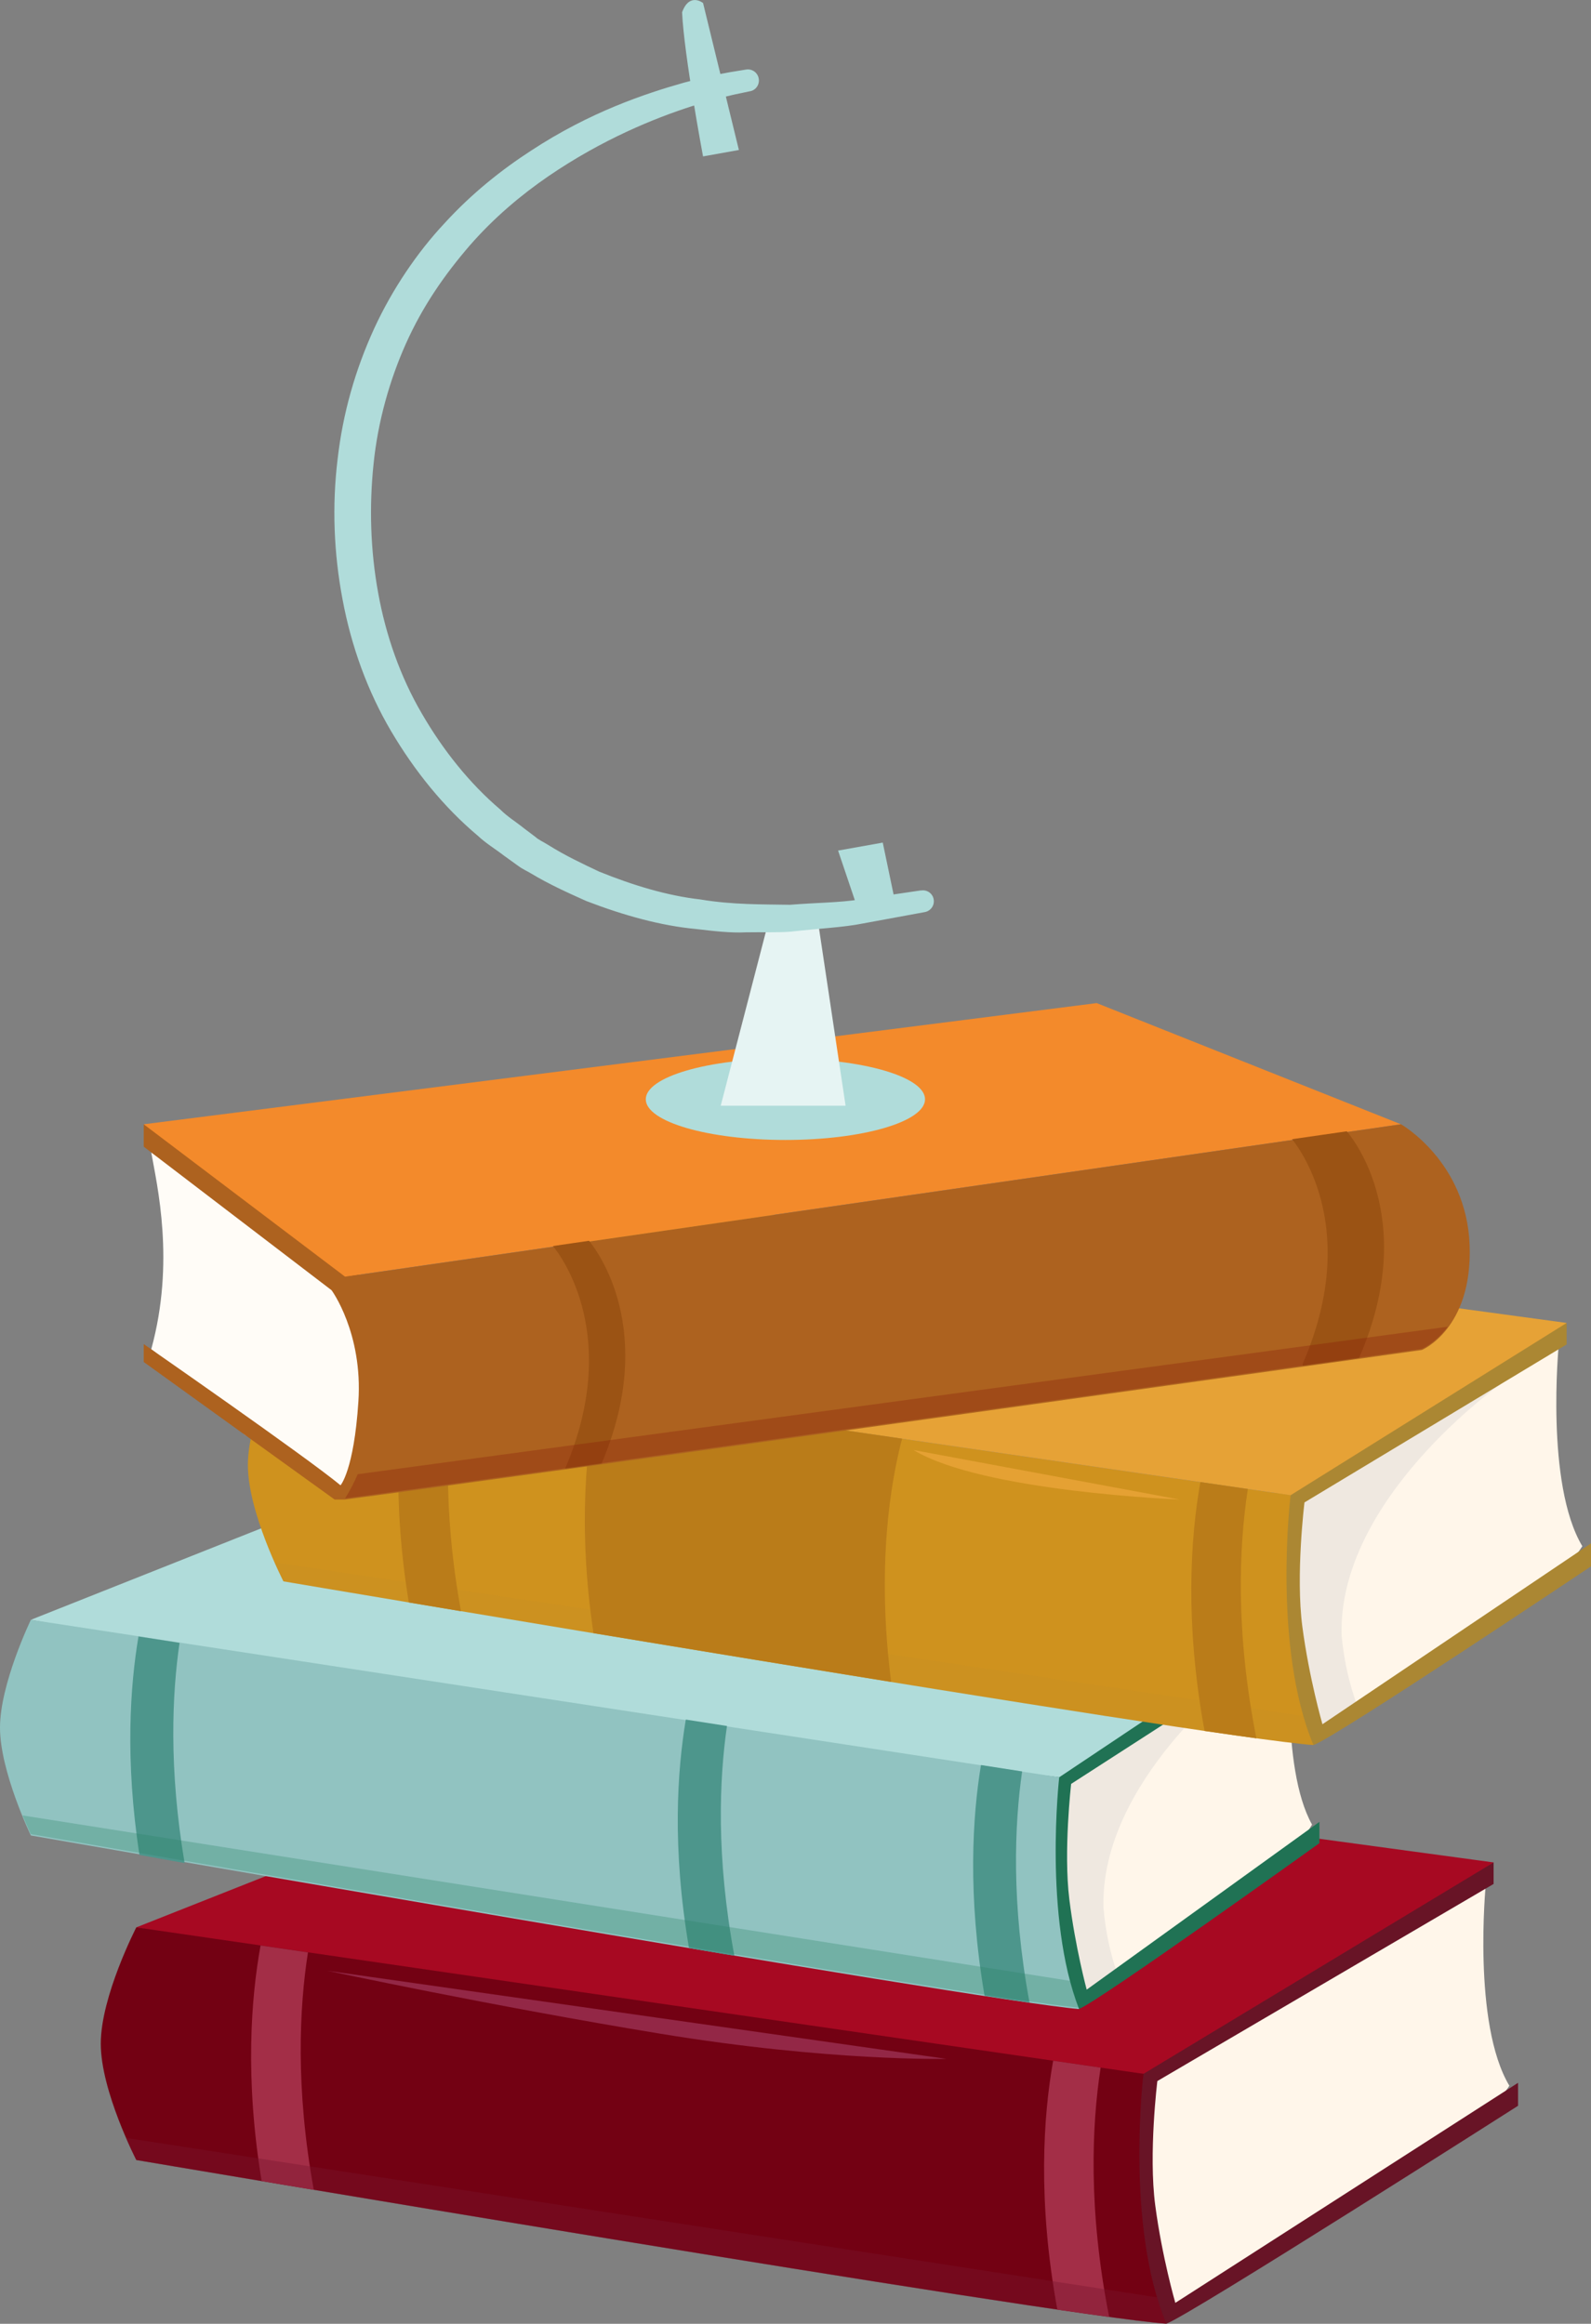
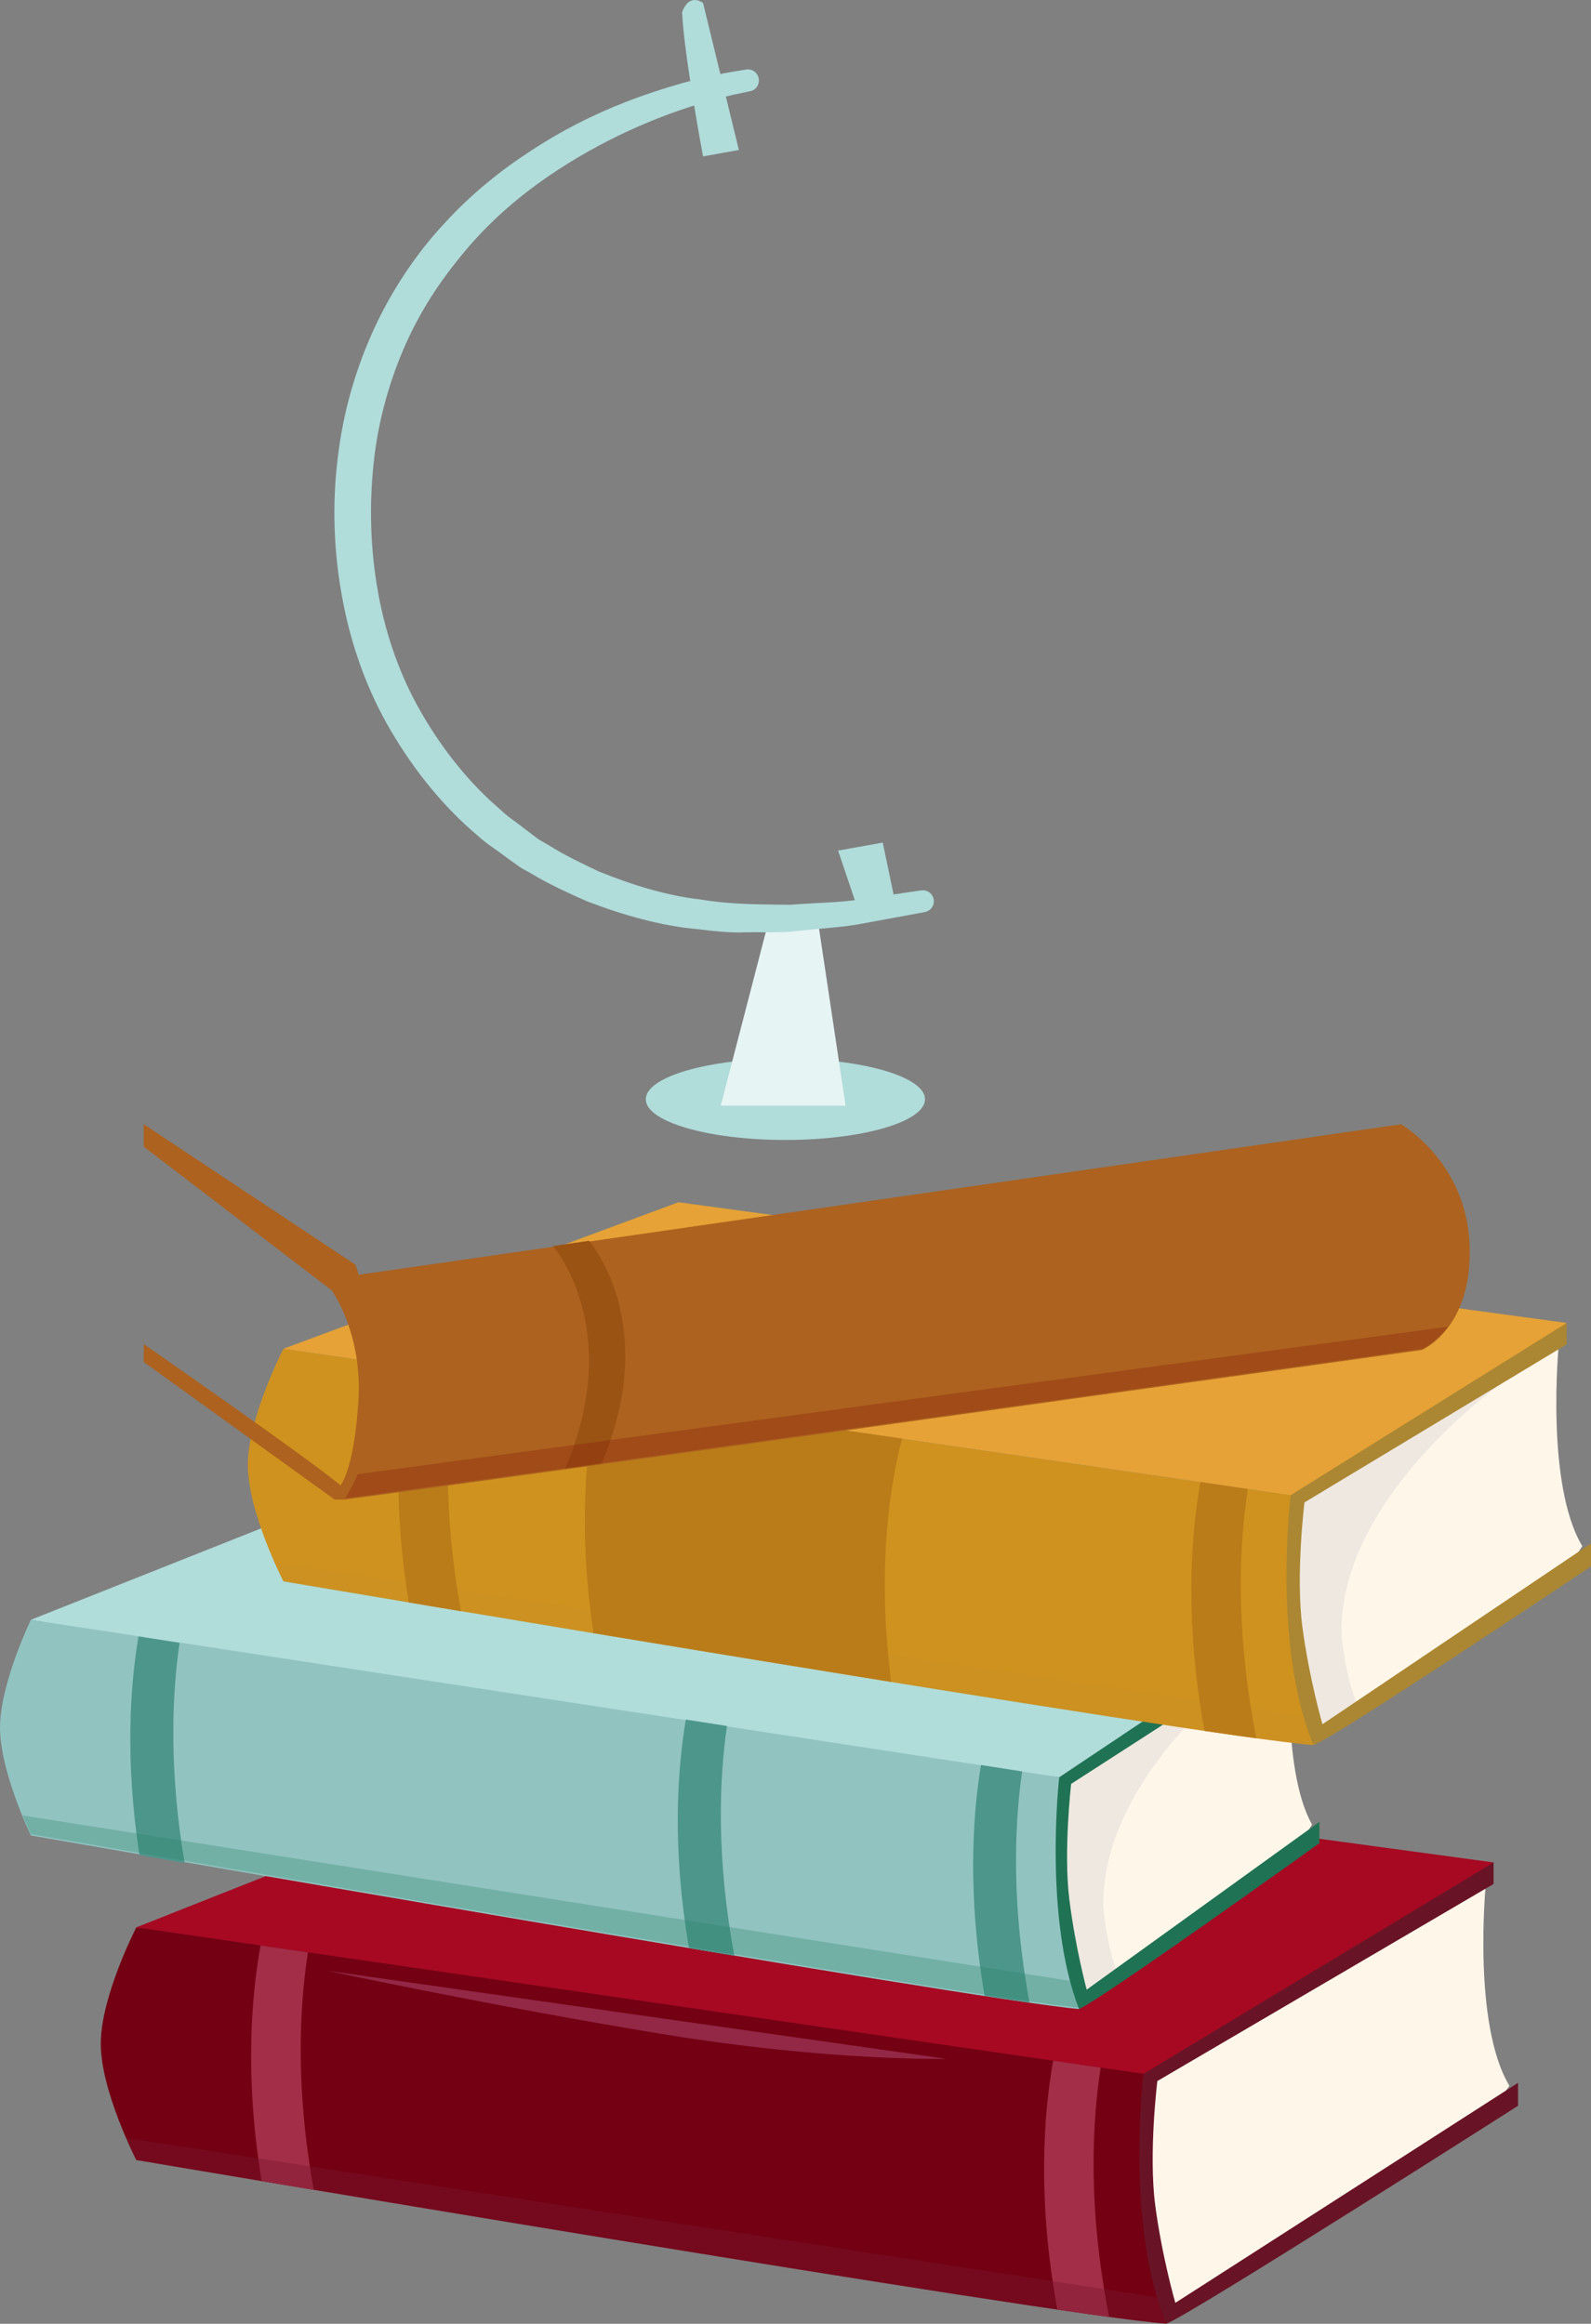
<svg xmlns="http://www.w3.org/2000/svg" id="edMN3CHVlUO1" viewBox="0 0 89 130" shape-rendering="geometricPrecision" text-rendering="geometricPrecision" project-id="db5c5a2addb741028ebfa161393af1ce" export-id="497c7a2583bc469aa0a3d35914f205b1" cached="false">
  <rect x="0" y="0" width="89" height="130" fill="#808080" stroke="none" />
  <style>
#edMN3CHVlUO49_ts {animation: edMN3CHVlUO49_ts__ts 3000ms linear infinite normal forwards}@keyframes edMN3CHVlUO49_ts__ts { 0% {transform: translate(44.16px,27.977px) scale(0.184,0.184);animation-timing-function: cubic-bezier(0.68,-0.55,0.265,1.55)} 66.667% {transform: translate(44.16px,27.977px) scale(1,1)} 100% {transform: translate(44.16px,27.977px) scale(1,1)}} #edMN3CHVlUO49 {animation: edMN3CHVlUO49_c_o 3000ms linear infinite normal forwards}@keyframes edMN3CHVlUO49_c_o { 0% {opacity: 0;animation-timing-function: cubic-bezier(0.68,-0.55,0.265,1.55)} 66.667% {opacity: 1} 100% {opacity: 1}}
</style>
  <g clip-path="url(#edMN3CHVlUO57)">
    <g>
      <g>
        <path d="M83.113,105.433c0,0-.76,7.775,1.32,11.249-1.684,2.674-10.955,7.291-10.955,7.291l-8.234,5.385-1.423-6.343.684-6.992l18.608-10.585v-.005Z" fill="#fff6ea" />
        <path d="M83.551,104.191v1.203L64.742,116.42c0,0-.5,4.057-.119,6.948.38,2.891,1.124,5.461,1.124,5.461l19.173-12.311v1.285c0,0-18.353,11.712-19.673,12.192-1.445-1.084-2.021-3.131-2.384-6.148-.364-3.016-.119-7.955.603-8.679.722-.724,20.091-10.988,20.091-10.988l-.005.011Z" fill="#681426" />
        <path d="M7.625,107.822l29.553,5.668l26.788,2.527L83.552,104.19L33.859,97.439L7.625,107.822Z" fill="#a70922" />
        <path d="M7.625,107.822l56.341,8.195c0,0-1.032,8.434,1.276,13.977-6.349-.484-57.617-9.158-57.617-9.158s-1.988-3.855-1.988-6.507s1.988-6.507,1.988-6.507Z" fill="#730113" />
        <path d="M17.227,109.222l-2.651-.387c-.532,2.94-.885,7.427.06,13.182.907.153,1.879.316,2.917.49-1.032-5.679-.809-10.209-.326-13.285Z" fill="#a32e47" />
        <path d="M61.569,115.669l-2.656-.387c-.549,3.082-.88,7.836.234,13.923c1.075.158,2.048.294,2.9.414-1.184-5.984-.972-10.743-.478-13.95Z" fill="#a32e47" />
        <g style="mix-blend-mode:multiply" opacity="0.4">
          <path d="M7.048,119.601c.326.751.576,1.241.576,1.241s51.268,8.679,57.617,9.159c-.196-.474-.369-.97-.521-1.481L7.043,119.601h.005Z" fill="#77152d" />
        </g>
        <path d="M72.249,91.64c0,0-.657,7.209,1.146,10.432-1.456,2.478-5.904,4.732-5.904,4.732l-7.137,4.993-1.233-5.886.592-6.485L72.249,91.64Z" fill="#fff6ea" />
        <path d="M69.397,93.698l.196-.408-9.88,6.137-.592,6.485l1.233,5.886l2.118-1.481c-.342-.986-.619-2.162-.744-3.583-.206-7.079,7.669-13.03,7.669-13.03v-.005Z" fill="#efe8e0" />
        <path d="M72.63,90.485v1.116L59.92,99.796c0,0-.435,3.763-.103,6.447.331,2.685.972,5.064.972,5.064l13.019-9.387v1.192c0,0-12.308,8.832-13.454,9.279-1.249-1.008-1.754-2.908-2.064-5.701-.31-2.794-.103-7.378.521-8.048s13.818-8.157,13.818-8.157Z" fill="#207254" />
        <path d="M1.727,90.616L29.324,95.653L59.251,99.426l13.378-8.941L20.867,83.015L1.727,90.616Z" fill="#b0dcda" />
        <path d="M1.727,90.616L59.252,99.426c0,0-.891,7.825,1.108,12.965-5.502-.447-58.633-9.709-58.633-9.709s-1.727-3.577-1.727-6.033s1.727-6.033,1.727-6.033Z" fill="#91c3c1" />
        <path d="M10.045,91.907l-2.298-.359c-.462,2.728-.766,6.888.054,12.224.782.142,1.629.294,2.526.452-.891-5.266-.701-9.469-.282-12.322v.005Z" fill="#4d968c" />
        <path d="M57.178,99.1l-2.303-.359c-.472,2.859-.76,7.269.201,12.91.934.147,1.776.273,2.515.382-1.027-5.549-.842-9.959-.413-12.938v.005Z" fill="#4d968c" />
        <path d="M40.666,96.557l-2.303-.359c-.473,2.859-.782,7.139.179,12.785.934.147,1.798.316,2.537.425-1.027-5.549-.842-9.872-.413-12.85Z" fill="#4d968c" />
        <g style="mix-blend-mode:multiply" opacity="0.3">
          <path d="M1.266,101.561c.261.631.456,1.045.456,1.045s53.131,9.262,58.633,9.708c-.185-.479-.348-.98-.483-1.497L1.266,101.561Z" fill="#278264" />
        </g>
        <path d="M87.195,75.25c0,0-.76,7.776,1.32,11.249-1.684,2.674-6.811,5.102-6.811,5.102l-8.234,5.385-1.423-6.343.684-6.991l14.464-8.396v-.005Z" fill="#fff6ea" />
        <path d="M83.909,77.472l.223-.441L72.731,83.647l-.684,6.991l1.423,6.343l2.444-1.601c-.397-1.062-.712-2.33-.864-3.866-.239-7.634,8.853-14.048,8.853-14.048l.005.005Z" fill="#efe8e0" />
        <path d="M87.637,74.009v1.203L72.972,84.05c0,0-.5,4.056-.119,6.948s1.124,5.461,1.124,5.461L89.006,86.337v1.285c0,0-14.209,9.523-15.529,10.002-1.445-1.083-2.021-3.131-2.384-6.147-.364-3.017-.119-7.955.603-8.679s15.947-8.799,15.947-8.799l-.005.011Z" fill="#ab8733" />
        <path d="M15.855,75.452l56.341,8.195c0,0-1.032,8.434,1.276,13.977-6.349-.485-57.617-9.159-57.617-9.159s-1.988-3.855-1.988-6.507c0-2.652,1.988-6.507,1.988-6.507Z" fill="#cf921e" />
        <g style="mix-blend-mode:multiply" opacity="0.1">
          <path d="M15.359,87.409c.288.642.5,1.062.5,1.062s51.268,8.679,57.617,9.159c-.217-.517-.402-1.062-.565-1.628L15.359,87.409Z" fill="#ab8733" />
        </g>
        <path d="M15.855,75.452l56.341,8.195l15.442-9.638-49.687-6.752-22.095,8.195Z" fill="#e6a236" />
        <path d="M25.461,76.851l-2.651-.387c-.532,2.94-.885,7.427.06,13.182.907.152,1.879.316,2.917.49-1.032-5.679-.809-10.209-.326-13.286Z" fill="#ba7c19" />
        <path d="M50.465,80.483L33.41,78c-.592,2.772-1.108,7.351-.212,13.362c5.225.866,11.058,1.824,16.653,2.728-.831-6.48-.027-11.184.614-13.613v.005Z" fill="#ba7c19" />
        <path d="M69.804,83.298l-2.656-.387c-.548,3.082-.88,7.835.234,13.923c1.075.158,2.048.294,2.9.414-1.184-5.984-.972-10.743-.478-13.95Z" fill="#ba7c19" />
-         <path d="M8.461,64.47c.326,1.851,1.342,6.12,0,11.01c1.005.702,5.247,4.792,5.247,4.792l5.594,3.109c0,0,1.32-1.301,1.543-4.672.228-3.376-2.265-7.83-2.265-7.83L8.461,64.47Z" fill="#fffcf7" />
        <path d="M8.039,62.896v1.252L18.549,72.18c0,0,1.754,2.385,1.499,6.229-.25,3.85-.999,4.683-.999,4.683-1.917-1.59-11.01-7.901-11.01-7.901v1.002L18.717,83.887h.587c0,0,2.167-1.171,2.167-4.851s-1.586-8.282-1.586-8.282L8.039,62.891v.005Z" fill="#ad621f" />
-         <path d="M8.039,62.895L61.349,56.116l17.017,6.779-59.062,8.527L8.039,62.895Z" fill="#f38a2b" />
        <path d="M19.305,71.422c0,0,3.503,6.942,0,12.464c6.507-.839,60.235-8.364,60.235-8.364s2.835-1.171,2.672-5.853c-.168-4.683-3.84-6.774-3.84-6.774-5.573.806-59.067,8.532-59.067,8.532v-.005Z" fill="#ad621f" />
        <path d="M32.954,69.413c-.69.098-1.363.196-2.021.294.494.604,3.824,5.08.679,12.458.663-.092,1.342-.185,2.037-.283c3.161-7.433-.25-11.93-.701-12.469h.005Z" fill="#9b5314" />
-         <path d="M75.341,63.288c-.885.125-1.912.278-3.063.441.576.719,3.797,5.222.592,12.567c0,.038,0,.076,0,.114c1.19-.169,2.249-.316,3.156-.441c3.503-8.042-.69-12.681-.69-12.681h.005Z" fill="#9b5314" />
        <g style="mix-blend-mode:multiply" opacity="0.3">
          <path d="M20.011,82.471c-.196.457-.429.909-.706,1.35c6.507-.839,60.235-8.364,60.235-8.364s.739-.31,1.445-1.236L20.016,82.471h-.005Z" fill="#841507" />
        </g>
        <path d="M18.324,110.251l34.62,4.928c0,0-6.518.152-15.99-1.405-9.472-1.557-18.63-3.523-18.63-3.523Z" fill="#932746" />
-         <path d="M51.105,81.12l14.871,2.766c0,0-11.015-.43-14.871-2.766Z" fill="#e5a133" />
      </g>
      <g>
        <path d="M43.935,63.773c4.314,0,7.811-1.019,7.811-2.276s-3.497-2.276-7.811-2.276-7.81,1.019-7.81,2.276s3.497,2.276,7.81,2.276Z" fill="#b0dcda" />
        <path d="M42.989,51.56h2.77l1.543,10.296h-6.985l2.672-10.296Z" fill="#e6f4f3" />
        <path d="M39.329,8.75l2.004-.359-2.004-8.222c0,0-.76-.615-1.173.517.103,2.369,1.173,8.07,1.173,8.07v-.005Z" fill="#b0dcda" />
        <path d="M46.883,47.584l2.498-.447.793,3.801-1.95.621-1.342-3.975Z" fill="#b0dcda" />
        <path d="M41.962,5.103c0,0-.304.065-.88.185-.554.125-1.38.338-2.412.664-2.053.664-4.954,1.83-7.99,3.904-1.51,1.035-3.047,2.32-4.416,3.893-1.374,1.595-2.613,3.36-3.563,5.489-.896,2.004-1.564,4.34-1.803,6.708-.25,2.38-.179,4.83.255,7.215.429,2.385,1.244,4.705,2.444,6.757c1.19,2.053,2.667,3.904,4.394,5.374.402.403.891.697,1.32,1.045l.663.501c.109.114.456.283.673.419.989.621,1.939,1.062,2.868,1.503c1.923.779,3.829,1.35,5.654,1.557c1.809.305,3.514.272,5.019.299c1.504-.12,2.83-.12,3.905-.299c2.162-.321,3.395-.501,3.395-.501h.043c.337-.054.652.174.701.512.049.332-.174.637-.5.697c0,0-1.26.234-3.46.637-1.097.223-2.471.278-4.03.457-.782.06-1.624.022-2.509.038-.885.043-1.82-.071-2.792-.185-1.95-.18-4.025-.751-6.138-1.563-1.048-.468-2.124-.958-3.08-1.536-.266-.163-.456-.223-.793-.474l-.733-.528c-.478-.37-1.01-.686-1.461-1.111-1.901-1.595-3.536-3.615-4.856-5.853-1.325-2.243-2.232-4.77-2.716-7.362-.494-2.592-.592-5.255-.282-7.83.293-2.592.994-5.037,2.053-7.345c1.01-2.189,2.401-4.247,3.932-5.881c1.526-1.672,3.21-3.006,4.85-4.067c3.281-2.156,6.393-3.191,8.555-3.801c1.092-.294,1.955-.474,2.564-.583.592-.098.902-.147.902-.147.337-.054.652.174.706.512.054.327-.158.637-.478.702h-.011l.005-.005Z" fill="#b0dcda" />
      </g>
      <g id="edMN3CHVlUO49_ts" transform="translate(44.16,27.977) scale(0.184,0.184)">
        <g id="edMN3CHVlUO49" transform="translate(-44.16,-27.977)" opacity="0">
          <path d="M44.222,47.748c11.516,0,20.851-8.852,20.851-19.771s-9.335-19.771-20.851-19.771-20.851,8.852-20.851,19.771s9.335,19.771,20.851,19.771Z" fill="#f9feff" />
          <g>
            <path d="M60.799,15.96c-.532.408-1.809.915-2.444.506s-.109-1.623-1.065-1.829c-.956-.202-2.129-.256-2.444.076-.321.332-.635,2.254-1.276,1.9-.635-.354-1.276-.376-1.7.044s-.635,1.231,0,1.84c.321.61.788,1.421-.402,1.623-1.195.202-3.319-.201-3.639.915s.212,2.031,0,2.439-1.168,1.726-1.065,2.031c.109.305-.32,2.232.321,3.452.635,1.22,2.976,3.757,3.085,4.47s.532,2.232,1.597,3.354s2.021,2.641,2.021,3.251s1.7,2.537,2.444,2.336s1.488-2.641,1.385-3.556c-.109-.915-.424-3.452.744-3.556s2.765-2.232,2.977-2.842c.212-.61,1.168-1.726,1.276-2.744s0-2.031-1.065-2.439-.321-1.623.424-1.22c.521.283,1.939,1.22,3.063,1.65-.06-4.4-1.613-8.456-4.204-11.723-.011.005-.022.011-.027.016l-.005.005Z" fill="#136153" />
            <path d="M25.229,26.136c.684.234.293.419.391.702.098.283.098.887.244,1.171s.587.141.538-.185c-.049-.234.049-.795.244-.936s.587-.185.782.092c.196.419.342.751.391.937s.619.436.88.512.397,1.171.071,1.546.587,1.062,1.195.996c.608-.06,1.418.125,1.613.31s.196,1.557.456,1.998c.261.436-.13.871-.326,1.623-.196.751.587,1.372.847,1.372s.652,1.062.261,1.623c-.391.561.978,1.187,1.635,1.623.652.436,1.635.06,2.287.185s.065.561-.261.936-.456,1.557-.196,1.998c.261.436.13.686-.364.871-.559.06-.027,1.748.494,2.369.456-.125,1.113-.376,1.504-.871s1.043-1.122,1.113-1.748c.065-.626.782-2.559,1.113-2.81.326-.25,1.113-.626.912-1.187-.782-.436-1.043-.31-1.043-.871c0-.561.391-1.497.717-1.563.652.06.391-.561.912-1.247s0-1.623,0-1.998-1.179-1.187-1.635-1.062c-.456.125-1.113-.871-1.57-1.062-.456-.185-2.091-.686-2.482-.125-.391.561-.538.735-1.363.31-.826-.419-1.184-.468-1.282-.795-.098-.327.929-.751,1.282-1.122.353-.376-.005-.751-.793-.937-.788-.185-1.276-.092-1.276.327s-.44.61-1.276.61c-1.276-.093-1.325-2.015-1.276-2.668.196-1.078,1.472-.844,2.058-.844s.782.844.978,1.214.587-.185.587-.844.782-.561,1.26-.844-.277-1.029-.478-1.497c.293-.653.978-.936,2.058-1.122c1.081-.185,0-1.214.293-1.873s1.179-.468,1.961-.751.587-1.214,0-1.454-2.254-1.35-3.036-1.35-1.472.751-1.814.376c-.348-.376-1.027-.468-1.124.092s-.587,1.029-1.276.844c-1.081-.283-.978-1.312-.88-1.873s1.374-.915,1.374-.915s1.179-.212,1.667-.583c.293-.468,1.667.092,1.765.376s1.472.283,1.765,0-.782-.844-1.472-1.029-1.863,0-2.254-.523c-.391-.523.489-1.252.548-1.536-.038-.561,1.608-.561,2.097-.653.489-.092,1.081-.936,0-1.029-.951-.071-1.792-.403-2.162-.566-5.307,2.913-9.136,7.999-10.168,13.983.022.109.049.191.076.245.391.751.733.98,1.423,1.214l.011.016Z" fill="#136153" />
            <path d="M47.231,12.845c0-.234.684-.185.782-.653s.049-.566-.196-.893.049-.653-.538-.512-.483.327-.559.517c-.076.185-.809.561-.76.234s.147-.348.098-.784-.391-.577-.538-.528-.147.419-.342.561-.598.468-.815.419c-.217-.049-.804-.692-1.293-.648-.489.043-.972.321-.804.463.119.142-.103.283-.386.185-.282-.098-.625-.419-.918-.283s-.147.561-.44.61-.782-.092-.782-.092c-.489-.142-1.57-.234-1.912,0-.342.234-.196.61,0,.844.049.141-.391.283-.635.376-.244.092-.88.376-.684.61.196.234.684.468.88.283.196-.185.255-.468.717-.327s.016.468.462.653s1.179.354,1.179.599.196.806,0,1.084.098,1.029.342,1.214.684.795.831,1.122.44.844.733.844s1.228-.653.929-1.263-.472-1.029.005-1.214c.478-.185.923-.049.972.092.244.142.972-.141.804-.468s.467.049.912-.234c.445-.283.782-1.094.635-1.181-.147-.082-.076-.599.033-.692.114-.092.163-.283.505-.419.342-.136.782-.283.782-.517Z" fill="#136153" />
          </g>
          <g style="mix-blend-mode:multiply" opacity="0.3">
            <path d="M28.346,20.282c0-2.135.326-4.198.891-6.169-3.704,3.567-5.991,8.462-5.991,13.863c0,10.923,9.337,19.771,20.851,19.771c4.541,0,8.734-1.394,12.156-3.73-.82.076-1.646.12-2.482.12-14.04,0-25.425-10.678-25.425-23.855Z" fill="#bdf1ff" />
          </g>
        </g>
      </g>
    </g>
    <clipPath id="edMN3CHVlUO57">
      <rect width="89" height="130" rx="0" ry="0" fill="#fff" />
    </clipPath>
  </g>
</svg>